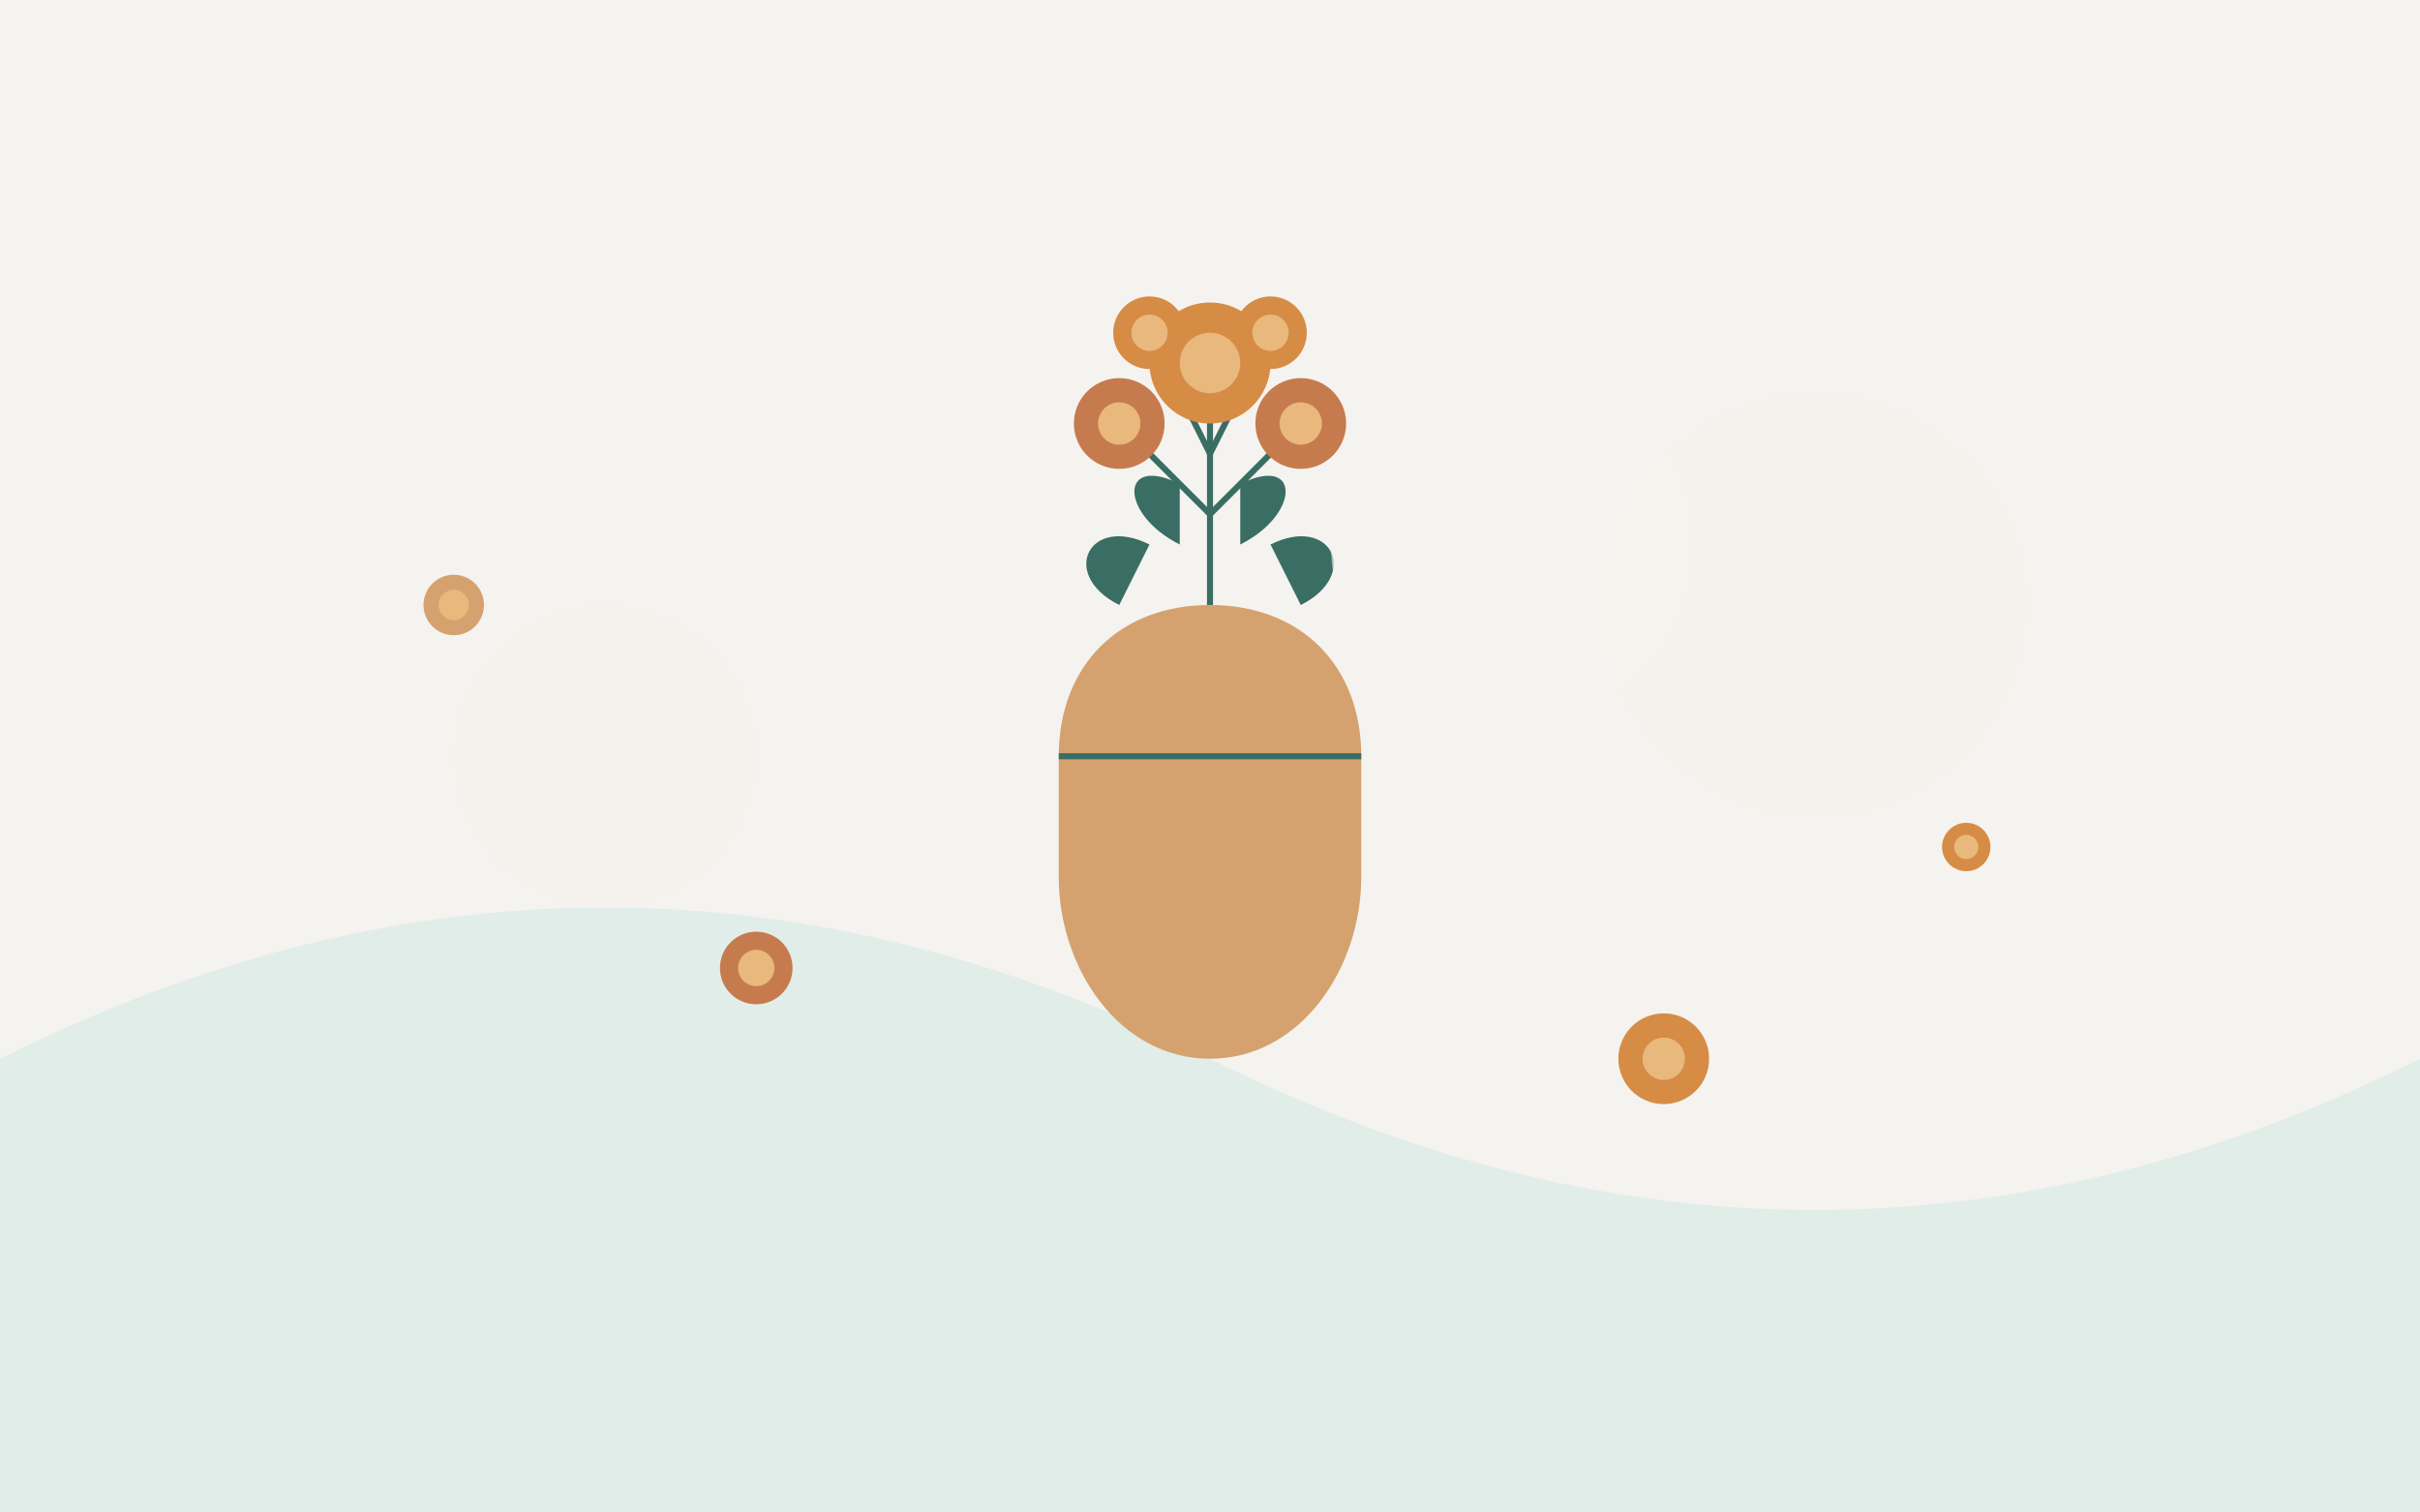
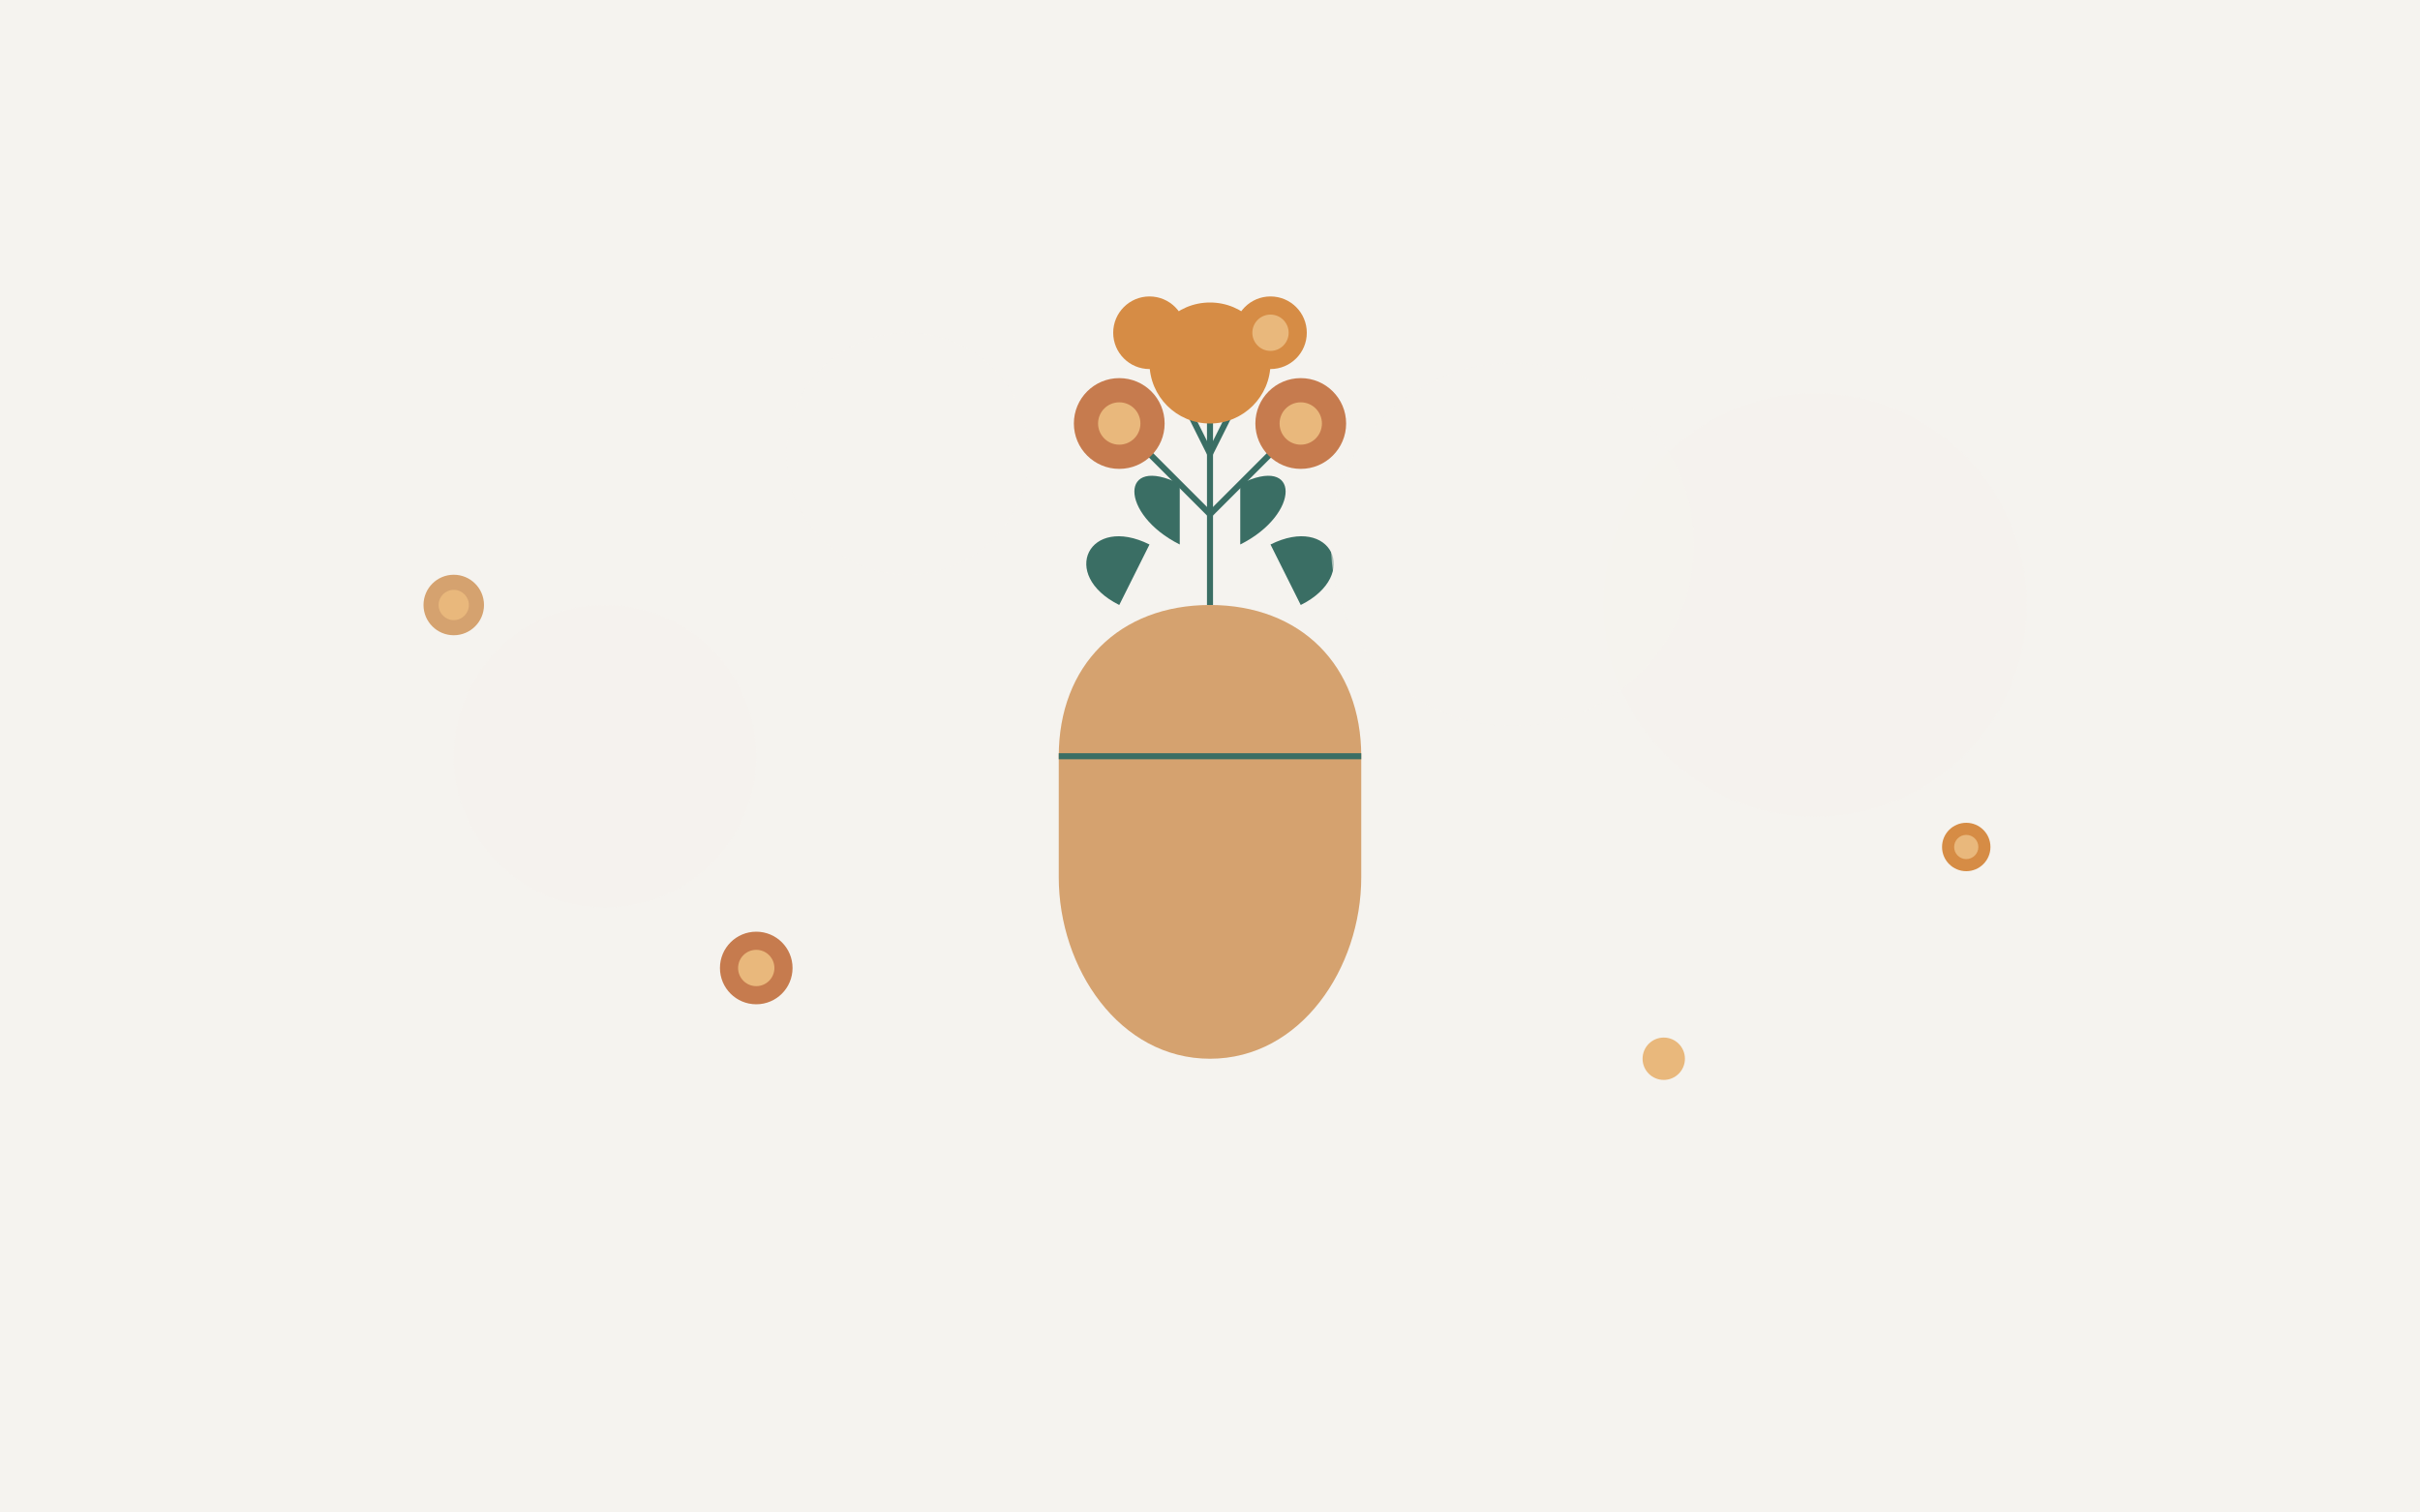
<svg xmlns="http://www.w3.org/2000/svg" viewBox="0 0 800 500" width="800" height="500">
  <rect width="800" height="500" fill="#f5f3ef" />
-   <path d="M0,350 Q200,250 400,350 T800,350 V500 H0 Z" fill="#e1ede9" />
  <path d="M400,350 C370,350 350,320 350,290 V250 C350,220 370,200 400,200 C430,200 450,220 450,250 V290 C450,320 430,350 400,350 Z" fill="#d5a26f" />
  <path d="M350,250 H450" stroke="#3a6e64" stroke-width="2" />
  <path d="M400,200 V120" stroke="#3a6e64" stroke-width="2" />
  <path d="M400,170 L370,140" stroke="#3a6e64" stroke-width="2" />
  <path d="M400,170 L430,140" stroke="#3a6e64" stroke-width="2" />
  <path d="M400,150 L380,110" stroke="#3a6e64" stroke-width="2" />
  <path d="M400,150 L420,110" stroke="#3a6e64" stroke-width="2" />
  <circle cx="400" cy="120" r="20" fill="#d68c45" />
-   <circle cx="400" cy="120" r="10" fill="#e9b87c" />
  <circle cx="370" cy="140" r="15" fill="#c67b4e" />
  <circle cx="370" cy="140" r="7" fill="#e9b87c" />
  <circle cx="430" cy="140" r="15" fill="#c67b4e" />
  <circle cx="430" cy="140" r="7" fill="#e9b87c" />
  <circle cx="380" cy="110" r="12" fill="#d68c45" />
-   <circle cx="380" cy="110" r="6" fill="#e9b87c" />
  <circle cx="420" cy="110" r="12" fill="#d68c45" />
  <circle cx="420" cy="110" r="6" fill="#e9b87c" />
  <path d="M380,180 C360,170 350,190 370,200" fill="#3a6e64" />
  <path d="M420,180 C440,170 450,190 430,200" fill="#3a6e64" />
  <path d="M390,160 C370,150 370,170 390,180" fill="#3a6e64" />
  <path d="M410,160 C430,150 430,170 410,180" fill="#3a6e64" />
  <circle cx="200" cy="250" r="50" fill="#f5f3ef" opacity="0.7" />
  <circle cx="600" cy="200" r="70" fill="#f5f3ef" opacity="0.7" />
  <circle cx="300" cy="150" r="40" fill="#f5f3ef" opacity="0.6" />
  <circle cx="500" cy="180" r="60" fill="#f5f3ef" opacity="0.6" />
  <g transform="translate(150, 200)">
    <circle cx="0" cy="0" r="10" fill="#d5a26f" />
    <circle cx="0" cy="0" r="5" fill="#e9b87c" />
  </g>
  <g transform="translate(650, 280)">
    <circle cx="0" cy="0" r="8" fill="#d68c45" />
    <circle cx="0" cy="0" r="4" fill="#e9b87c" />
  </g>
  <g transform="translate(250, 320)">
    <circle cx="0" cy="0" r="12" fill="#c67b4e" />
    <circle cx="0" cy="0" r="6" fill="#e9b87c" />
  </g>
  <g transform="translate(550, 350)">
-     <circle cx="0" cy="0" r="15" fill="#d68c45" />
    <circle cx="0" cy="0" r="7" fill="#e9b87c" />
  </g>
</svg>